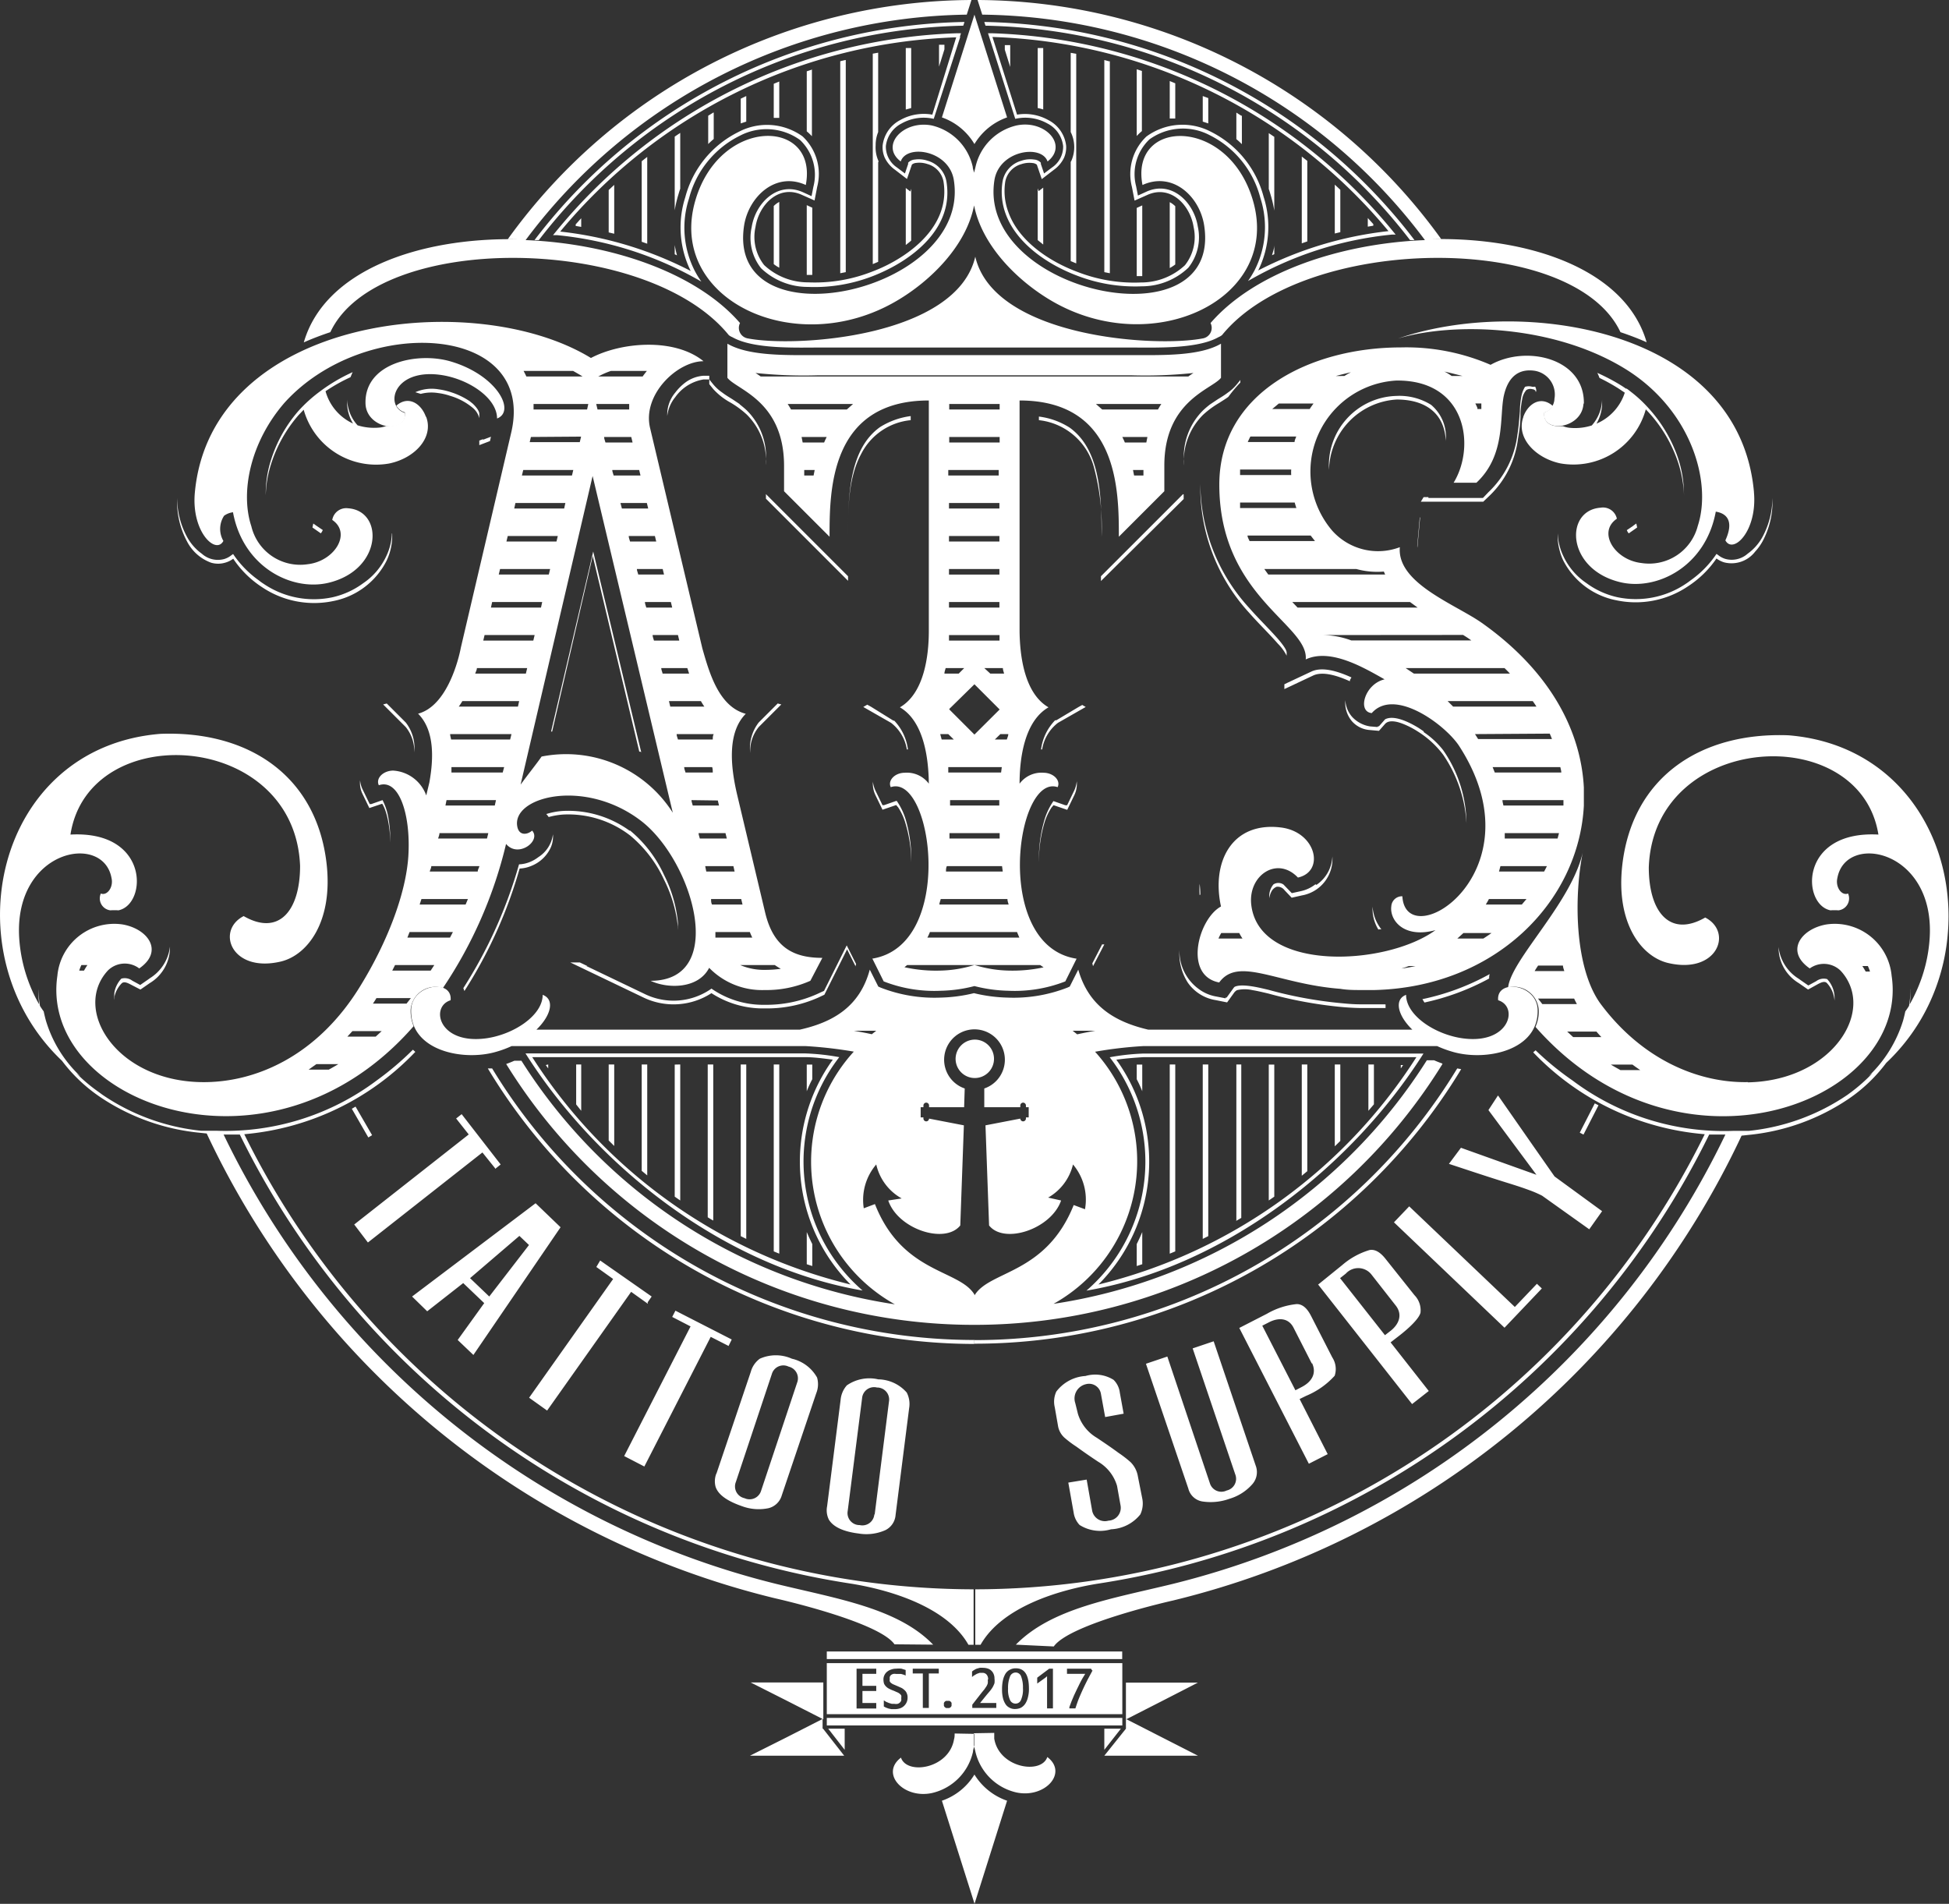
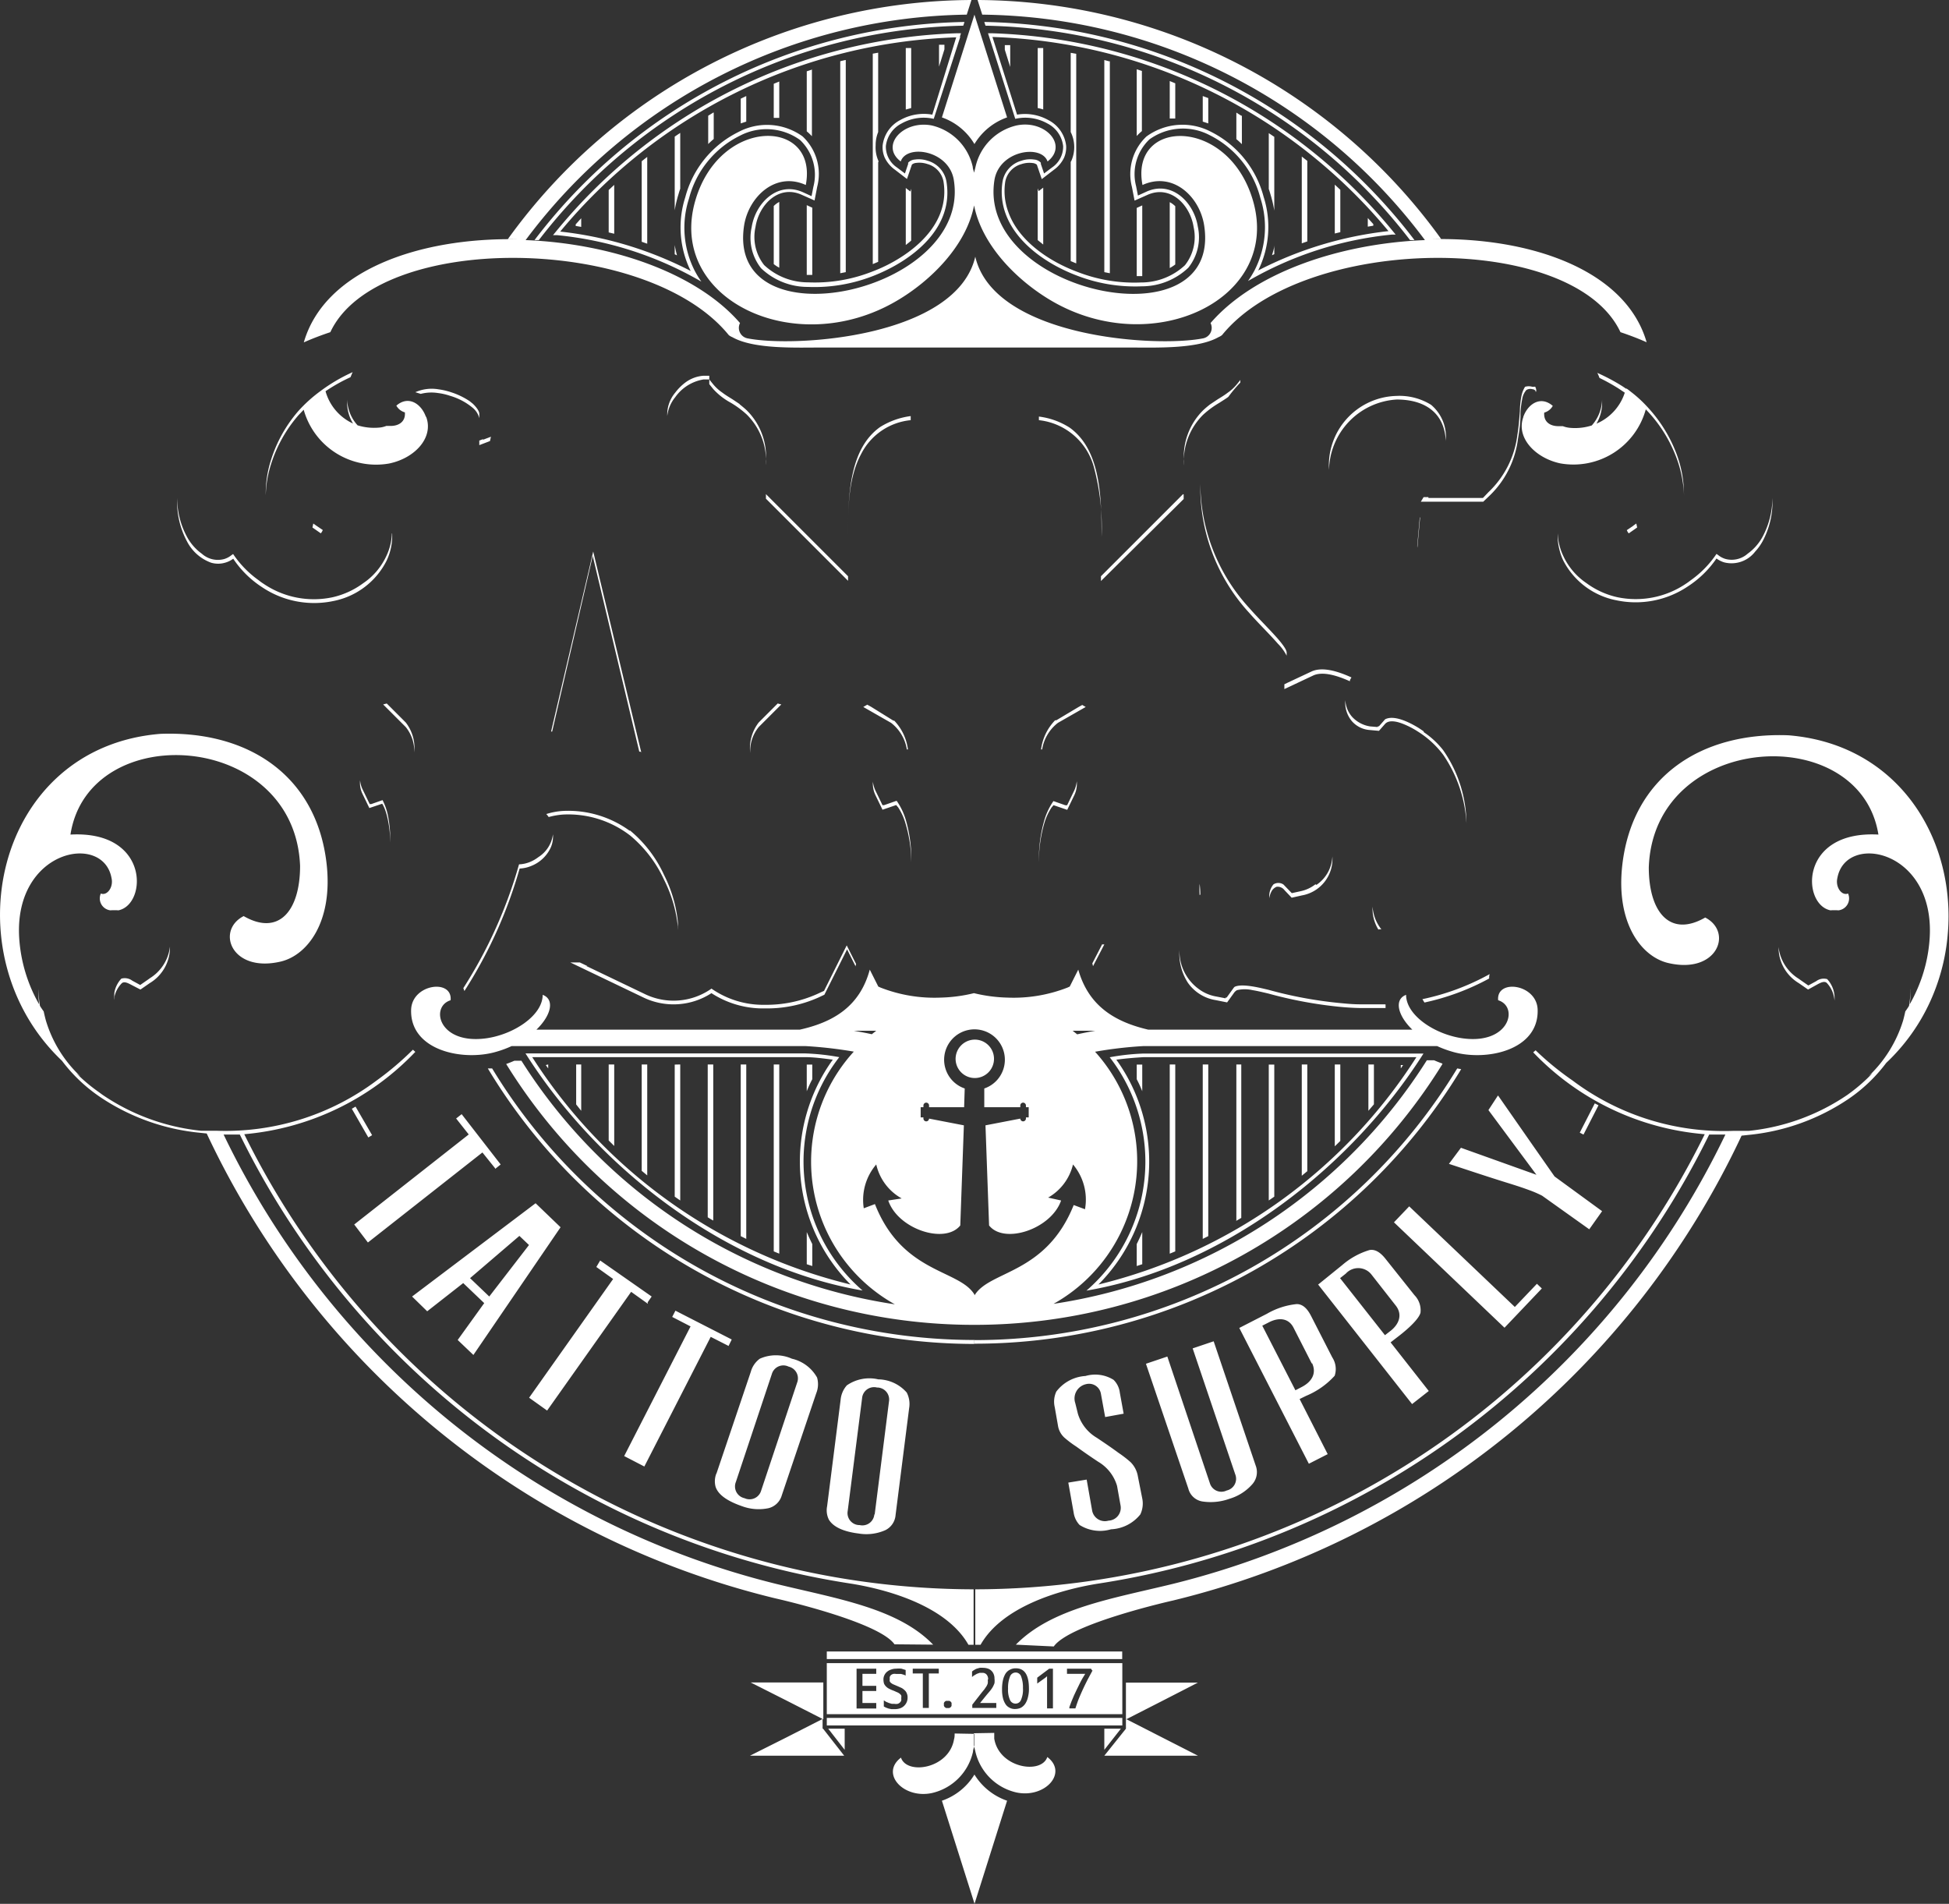
<svg xmlns="http://www.w3.org/2000/svg" viewBox="0 0 162.37 158.59">
  <rect x="0" y="0" width="162.37" height="158.59" fill="#333333" stroke="none" />
  <defs>
    <style>.cls-1{fill:#fff;fill-rule:evenodd;}</style>
  </defs>
  <title>Asset 4</title>
  <g id="Layer_2" data-name="Layer 2">
    <g id="_1" data-name="1">
-       <path class="cls-1" d="M63.74,76c.69,2.91,2.35,3.79,4.77,3.79l-1,1.91a9,9,0,0,1-3.81.77,6.15,6.15,0,0,1-4.62-1.85c-.92,1.79-3.49,1.74-4.88,1.08,6.49,0,3.5-10.07-.83-13.35-4.73-3.59-10.86-1.95-10.26.57.17.7.82.62,1.22.27.78.85-1.16,2.32-2.17,1.11a36.65,36.65,0,0,1-5.26,12,2.07,2.07,0,0,0-2.69,1.81,3.32,3.32,0,0,0,.25,1.37C22.43,99.26,3.24,91.75,4.78,81.28A4.76,4.76,0,0,1,10.17,77c2.12.34,3.53,2.22,1.43,3.67A2,2,0,0,0,9,80.83c-3,3.22.62,9.17,7.72,9.31C21.21,90.23,26.49,88,30.1,82c2.19-3.59,3.72-7.57,3.92-10.7.21-3.43-.77-6.47-2.46-5.89-.27-.56.33-1.2,1.18-1.22a3.13,3.13,0,0,1,2.77,2.07l.26-1.08c.36-2,.44-4.35-.94-5.73,2.71-.72,3.56-5.48,3.56-5.49l4.2-17.93c2.12-9.06-12.2-9.87-18.88-2.49-2.88,3.31-3.7,7.49-2.77,10.3A4.18,4.18,0,0,0,25.63,47c2.24-.25,3.69-2.58,2.05-3.69A1.18,1.18,0,0,1,29,42.34c3,.21,2.88,5.14-1.65,6.21-3.05.72-7.1-1.31-7.94-5.88a1.64,1.64,0,0,0-.74.29,2,2,0,0,0-.06,2.1c-.63,1.18-2.67-.76-2.38-4,1.34-14.72,23.25-17.2,33-11.24,2.59-1.36,7-1.67,9.38.27-2.18,0-5.12,2.78-4.45,5.57L58.51,54c.57,2,1.36,4.86,3.62,5.46-1.66,1.66-1.19,4.76-.7,6.82L63.74,76Zm81.87,14.14c-4,.08-8.74-1.78-12.28-6.54-2.17-3-2.24-9-1.42-12.85-.79,4.26-6,9.12-6.27,11.5a2.08,2.08,0,0,1,2.55,1.86,3.13,3.13,0,0,1-.27,1.43c11.61,13.18,29.75,6.75,29.76-3.07a8,8,0,0,0-.09-1.19A4.76,4.76,0,0,0,152.2,77c-2.12.34-3.53,2.22-1.43,3.67a2,2,0,0,1,2.56.18,3.93,3.93,0,0,1,.93,1.64c.91,3.27-2.64,7.55-8.65,7.67Zm-15.75-12Zm-1.72,2.29h2.07c0,.16.07.31.11.46h-2.47c.09-.16.19-.31.29-.46Zm0,2.75h3c.07.16.15.31.23.46h-2.88l-.36-.46Zm2.47,2.75H133c.13.16.27.31.41.46h-2.35l-.5-.46Zm3.59,2.75H136c.21.16.43.31.65.46H135c-.27-.15-.54-.3-.8-.46Zm-17.46-8a11.84,11.84,0,0,0,1.19-.21h-.56q-.31.12-.63.21Zm38.41-.21h.46a3.66,3.66,0,0,1,.18.46h-.36c-.09-.16-.18-.31-.28-.46Zm-53.41-2.75a4,4,0,0,0-.23.46h2a4.25,4.25,0,0,1-.27-.46Zm20.18,0-.51.46h2.17c.23-.15.46-.3.68-.46ZM124,74.89h3.17l-.39.46h-3c.09-.15.18-.3.26-.46ZM125,72.15h3.87c-.07.15-.15.3-.23.45h-3.76l.12-.45Zm.36-2.75c0,.15,0,.3,0,.45h4.4l.12-.45Zm-.19-2.75c0,.15.05.3.08.45h5c0-.15,0-.3,0-.45Zm-.82-2.75.18.45h5.54c0-.15-.05-.3-.08-.45Zm-1.47-2.75,0,0c.09.13.17.27.26.41h6.15c-.05-.15-.12-.3-.18-.45ZM120.6,58.4l.46.46H128c-.1-.16-.2-.31-.31-.46Zm-3.5-2.75.69.46h8c-.14-.16-.3-.31-.45-.46Zm-7.17-2.75h0a7.07,7.07,0,0,1,2.65.45h10l-.14-.1c-.18-.13-.36-.24-.55-.36Zm-2.27-2.75.44.46h10l-.63-.46Zm7.64-2.54A6.56,6.56,0,0,1,113,47.4h-7.67l.33.46h9.74a1.89,1.89,0,0,1-.11-.25Zm-11.37-3c0,.15.11.31.17.46h5.45l-.36-.46Zm-.62-2.75c0,.15,0,.31,0,.46H108c-.05-.15-.1-.31-.14-.46Zm0-2.75c0,.15,0,.31,0,.46h4.26a3.53,3.53,0,0,1,0-.46Zm.86-2.75c-.08.15-.15.3-.22.46h3.9c0-.15.09-.31.14-.46Zm2.37-2.75-.55.46h3.12c.1-.16.21-.31.32-.46Zm16.37,0c.06.12.12.24.17.37a.36.36,0,0,1,0,.09h.33c0-.15,0-.31,0-.46Zm-10.42-2.59q-.6.14-1.2.3H112a5.54,5.54,0,0,1,.53-.3Zm7.83-.08a5.73,5.73,0,0,1,.62.38h.91l-1-.25-.56-.13Zm11.6,2.64c-.07,2.14-3.46,2.59-3.29.78a1.22,1.22,0,0,0,.87-1.14,2,2,0,0,0-1.62-2.33c-1.15-.18-2.17.28-2.58,2s.19,5-2.3,7.32h-1.9c1.84-3,1.09-8.58-4.78-8.51A7.59,7.59,0,0,0,111,44.22a5.12,5.12,0,0,0,5.62,1.36c-.26,3,4.61,4.75,6.82,6.3,5.66,4,8.26,8.94,8.51,13.72,0,.51,0,1,0,1.51-.42,8-7.37,15.11-17.44,15.36h-1.1c-.57,0-1.15,0-1.74-.1-5.27-.4-8.49-2.74-10.1-.53-3-.57-1.74-5.31.15-6.33-.81-3.7.9-7.09,5-6.58,2.94.37,3.68,3.67,1.41,4.17-1.74-1.83-4.16-.17-3.89,2.25.63,5.65,11.23,5.13,15.35,2.13-2.64.72-3.84-.83-3.68-2a.89.89,0,0,1,.92-.82c.29,5,11.54-2,4.73-12.52-1.15-1.76-5.38-4.9-7.28-2.74-1.23-.11-.59-2.43,1.07-2.81h0c-1.63-.91-4.48-2.64-6.57-1.66.26-2.91-7.2-5.24-7.2-14.56,0-7.64,7.57-11.43,15.13-11.43a17.66,17.66,0,0,1,7.47,1.45h0c3-1.69,7.88-.53,7.77,3.28Zm14.2,7.43c.29,3.25-1.75,5.19-2.38,4,.72-1.57.15-2.24-.8-2.39-.84,4.57-4.89,6.6-7.94,5.88-4.53-1.07-4.68-6-1.65-6.21a1.18,1.18,0,0,1,1.35.92c-1.64,1.11-.19,3.44,2.05,3.69a4.18,4.18,0,0,0,4.69-3.09c1.2-3.65-.54-9.61-5.91-13-6-3.77-14.42-4-19.06-2.61,10.33-3.57,28.41-.83,29.65,12.77ZM72.68,79.86l.94,1.89a11.6,11.6,0,0,0,4.77.78,12.19,12.19,0,0,0,2.79-.39h0a12.36,12.36,0,0,0,2.8.39,11.6,11.6,0,0,0,4.77-.78l.94-1.89c-7-1.07-5.06-15.47-1.58-14.29.27-.55-.33-1.19-1.17-1.2a2.27,2.27,0,0,0-2,.91c0-2.11.4-5.2,2.41-6.36-2-1.16-2.39-4.26-2.41-6.36V33.36c8.27,0,8.27,7.56,8.27,11.35L97,40.92V38.78c0-5.42,4-6.36,4.72-7.31V28.63c-1.82,1.06-5,.95-7.56.95h-26c-2.52,0-5.74.11-7.56-.95v2.84c.76,1,4.7,1.89,4.72,7.31v2.14l3.79,3.79c0-3.79,0-11.35,8.27-11.35v19.2c0,2.1-.4,5.2-2.41,6.36,2,1.16,2.39,4.25,2.41,6.36a2.27,2.27,0,0,0-2-.91c-.84,0-1.44.65-1.17,1.2,3.48-1.18,5.43,13.22-1.58,14.29Zm6.41-20.81L81.18,57l2.1,2.1-2.1,2.09-2.09-2.09Zm.78-2.94H78.68c0-.16.07-.31.1-.46h1.55l-.46.46ZM82,55.65h1.55c0,.15.06.3.1.46H82.5L82,55.65Zm1.3,5.5H84c0,.15-.08.3-.12.45h-1l.46-.45Zm-3.85.45h-1l-.12-.45H79l.46.45ZM75.6,80.39h5.58l-.44.12a10.21,10.21,0,0,1-2.39.34,12.19,12.19,0,0,1-3-.28l.22-.18Zm5.59,0h5.47l.28.19a12.27,12.27,0,0,1-2.92.27,10.21,10.21,0,0,1-2.39-.34l-.44-.12Zm-3.72-2.75h7.26c.06.16.13.31.19.46H77.26a3.82,3.82,0,0,0,.21-.46Zm.9-2.75h5.56c0,.16.06.31.1.46H78.26c0-.15.08-.3.11-.46Zm.51-2.74h4.6l.06.45H78.81c0-.15,0-.3.07-.45Zm.24-2.75h4.16c0,.15,0,.3,0,.45H79.1c0-.15,0-.3,0-.45Zm0-2.75h4.13c0,.15,0,.3,0,.45h-4.1c0-.15,0-.3,0-.45Zm-.21-2.75h4.55l-.06.45H79c0-.15,0-.3,0-.45Zm.15-11h4.21c0,.15,0,.3,0,.46H79.06c0-.16,0-.31,0-.46Zm0-2.75h4.2v.46h-4.2v-.46Zm0-2.75h4.2v.46h-4.2V47.4Zm0-2.75h4.2v.46h-4.2v-.46Zm0-2.75h4.2v.46h-4.2V41.9ZM67,39.15v.46h.78l.09-.46Zm12,0h4.2v.46h-4.2v-.46Zm15.39,0h.87v.46h-.78l-.09-.46ZM66.78,36.4l.09.46h1.79c.06-.16.14-.31.21-.46Zm12.3,0h4.2v.46h-4.2V36.4Zm14.42,0h2.09l-.09.46H93.71c-.06-.16-.14-.31-.21-.46ZM65.62,33.65c.1.15.19.3.28.46h4.65l.52-.46Zm13.46,0h4.2v.46h-4.2v-.46Zm12.22,0h5.45c-.1.15-.19.3-.28.46H91.82l-.52-.46ZM62.94,31.07c.15.09.29.19.43.29H99c.14-.1.28-.2.43-.29a38.31,38.31,0,0,1-5.24.19h-26a38.31,38.31,0,0,1-5.24-.19ZM26.36,88.64l-.65.46h1.68c.27-.15.54-.3.8-.46Zm3-2.75-.42.46h2.36l.5-.46Zm2-2.75c-.09.16-.19.31-.29.46h2.8l.36-.46ZM6.78,80.39a3.66,3.66,0,0,0-.18.46H7c.09-.16.18-.31.28-.46Zm26.13,0-.23.46h3.2l.3-.46Zm32.14.31a5.19,5.19,0,0,1-.5-.31H61.67a5,5,0,0,0,2.07.4,9.5,9.5,0,0,0,1.31-.09ZM34.12,77.64l-.18.46h3.55l.24-.46Zm25.48,0c0,.16,0,.31,0,.46h3.07c-.07-.15-.14-.3-.2-.46ZM35.11,74.89l-.15.46h3.83c.06-.15.13-.3.19-.46Zm24.13,0c0,.16,0,.31.08.46h2.54l-.11-.46ZM35.93,72.15c0,.15-.09.3-.13.45h4c0-.15.1-.3.14-.45Zm22.82,0,.09.45H61.2l-.1-.45ZM36.61,69.4c0,.15-.07.3-.11.45h4.07l.11-.45Zm21.59,0c0,.15.07.3.1.45h2.25l-.11-.45Zm-21-2.75-.09.45h4.11l.1-.45Zm20.41,0c0,.15.07.3.1.45H59.9l-.1-.42v0Zm-20-2.75c0,.15,0,.3,0,.45h4.27L42,63.9ZM57,63.9c0,.15.07.3.11.45h2.27c0-.15,0-.3-.05-.45ZM37.5,61.15c0,.15.06.3.08.45H42.5l.11-.45Zm18.87,0c0,.15.07.3.11.45h2.9c0-.15,0-.3.08-.45ZM38.52,58.4c-.09.15-.19.31-.3.46h4.93l.1-.46Zm17.21,0,.11.46h2.84c-.11-.15-.2-.31-.29-.46Zm-16-2.75c0,.15-.09.3-.14.46h4.22l.11-.46Zm15.36,0c0,.15.08.3.11.46h2.21l-.15-.46ZM40.37,52.9l-.11.46h4.17l.11-.46Zm14,0c0,.15.07.3.11.46h2.11l-.11-.46ZM41,50.15l-.1.46h4.17l.1-.46Zm12.73,0c0,.15.07.3.11.46H56l-.11-.46ZM41.66,47.4l-.11.46h4.17l.11-.46Zm11.4,0c0,.15.08.3.11.46h2.15l-.11-.46ZM42.3,44.65l-.11.46h4.17l.11-.46Zm10.08,0c0,.15.07.31.11.46h2.18l-.11-.46ZM42.94,41.9l-.1.46H47l.1-.46Zm8.75,0,.12.46H54l-.11-.46Zm-8.1-2.75-.11.46h4.17l.11-.46Zm7.42,0c0,.15.08.31.11.46h2.24l-.11-.46ZM44.23,36.4v0l-.1.43h4.17l.11-.46Zm6.1,0c0,.15.07.31.11.46H52.7l-.11-.46Zm-5.88-2.75,0,.46h4.46l.1-.46Zm5.22,0,.11.46h2.64a2,2,0,0,1,0-.24,2.07,2.07,0,0,1,0-.22ZM43.62,30.9c.08.15.16.3.23.46h4.68l-.19-.12-.59-.34Zm6.26.46h3.66c.11-.16.23-.31.35-.46h-3a6.36,6.36,0,0,0-.93.4l-.12.06Zm-13.24-.14c2.32.3,4.77,1.9,4.77,3.64,1.58-.6,0-3.61-3.86-4.75-2.77-.82-7.2.1-7.1,3.51.07,2.14,3.47,2.59,3.29.78-1.72-.53-1-3.68,2.9-3.18ZM56.05,67.7,49.37,39.65l-6,25.71c.63-.87,1.3-1.69,1.75-2.34A10.54,10.54,0,0,1,56.05,67.7Z" />
      <path class="cls-1" d="M75.91,15.72l-.07.23-.38-.29v4.75c.15-.12.31-.24.45-.37V15.72ZM77.74,137c-2.95-3.05-8-3.82-13.11-5.07a69.61,69.61,0,0,1-46-37.42c.45,0,.9,0,1.35,0a68.23,68.23,0,0,0,51,37.42h0c3.23.53,7.92,1.94,9.7,5.08h.57v-4.62a67.85,67.85,0,0,1-60.9-37.91A22.35,22.35,0,0,0,34.6,87.62l-.2-.18a25,25,0,0,1-3,2.55A21,21,0,0,1,18,94.19h0l-.25,0h-.26l-.24,0h0l-.51,0a17.82,17.82,0,0,1-8.21-3l-.3-.22a14,14,0,0,1-1.86-1.56c.11.08.21.17.33.25A10.5,10.5,0,0,1,3.82,85q-.1-.37-.18-.75c-.11-.15-.22-.31-.31-.46l0,0a9.74,9.74,0,0,1-.13-1.42,9.29,9.29,0,0,0,.06,1.29,12.79,12.79,0,0,1-1.66-5.52c-.46-7.37,7-8.82,7.69-5,.18.77-.37,1.5-.89,1.29a1,1,0,0,0,.79,1.4,5.17,5.17,0,0,1,.68,0c2.4-.49,2.6-6.67-4-6.31C7.38,59.82,24.56,60.85,25,72.13c0,3.74-1.77,5.87-4.7,4.18-2.35,1.21-1,4.77,3.12,3.78,2.2-.54,4.33-3.31,3.79-8.13-.83-7.32-6.49-11.11-13.85-10.83C-.46,62.25-4.19,79.49,5.16,88.36a13.34,13.34,0,0,0,3.15,3,18,18,0,0,0,8.35,3l.56.06a70.75,70.75,0,0,0,47.36,38.72s8.6,1.92,9.94,3.83Zm22.15,3.16H93.8v3.07l3-1.53,3-1.54ZM92,144v1.76L93.38,144Zm1.8,0v-.81l3,1.53,3,1.53H92L93.8,144Zm-24.92-6.43H93.49v.63H68.88v-.63ZM73,142.32H71.36V139H73v.43H71.85v1H73v.43H71.85v1H73v.42Zm2.61-.92a.93.93,0,0,1-.28.69.89.89,0,0,1-.34.21,1.33,1.33,0,0,1-.47.07h-.26l-.24-.05-.22-.08-.17-.09v-.51l.19.12.24.1.24.07.22,0a.71.71,0,0,0,.26,0,.46.46,0,0,0,.3-.27.66.66,0,0,0,0-.21.51.51,0,0,0,0-.22.5.5,0,0,0-.14-.15.72.72,0,0,0-.21-.12l-.27-.12a2.57,2.57,0,0,1-.37-.16.93.93,0,0,1-.27-.19.81.81,0,0,1-.17-.24,1.14,1.14,0,0,1-.05-.33.79.79,0,0,1,.08-.38.82.82,0,0,1,.23-.29,1,1,0,0,1,.34-.18,1.16,1.16,0,0,1,.42-.07,1.91,1.91,0,0,1,.43,0l.35.11v.46l-.17-.07-.21-.06-.21,0-.21,0a.61.61,0,0,0-.24,0,.51.51,0,0,0-.18.09.4.4,0,0,0-.1.15.41.41,0,0,0,0,.19.35.35,0,0,0,0,.2.43.43,0,0,0,.13.14.78.78,0,0,0,.22.12l.28.12.36.16a1.37,1.37,0,0,1,.26.2.65.65,0,0,1,.17.26.81.81,0,0,1,.06.33Zm2.6-2h-.83v2.87h-.5v-2.87h-.84V139h2.17v.43Zm.43,2.58a.28.28,0,0,1,0-.13.36.36,0,0,1,.07-.1.41.41,0,0,1,.11-.07l.14,0,.13,0a.41.41,0,0,1,.11.07.23.23,0,0,1,.07.1.28.28,0,0,1,0,.13.27.27,0,0,1,0,.12.26.26,0,0,1-.07.11l-.11.07-.13,0-.14,0-.11-.07a.41.41,0,0,1-.07-.11.27.27,0,0,1,0-.12Zm3.68-2.1a.57.57,0,0,0-.13-.39.43.43,0,0,0-.36-.14l-.22,0-.23.08-.22.13a.86.86,0,0,0-.18.14v-.46a.83.83,0,0,1,.18-.13,1,1,0,0,1,.21-.11l.25-.07a1.18,1.18,0,0,1,.27,0,1.29,1.29,0,0,1,.4.06.75.75,0,0,1,.3.18.77.77,0,0,1,.19.28.9.9,0,0,1,.07.37,1.6,1.6,0,0,1,0,.39,2.41,2.41,0,0,1-.15.33,2.58,2.58,0,0,1-.22.31l-.28.33-.55.68H83v.41H81V142l.78-1,.23-.28.17-.25a1.12,1.12,0,0,0,.11-.25,1.27,1.27,0,0,0,0-.29Zm2.9.77a2.56,2.56,0,0,0-.15-1,.48.48,0,0,0-.45-.33.51.51,0,0,0-.48.34,2.55,2.55,0,0,0-.16,1,2.06,2.06,0,0,0,.16.94.49.49,0,0,0,.46.31.48.48,0,0,0,.46-.31,2.16,2.16,0,0,0,.16-1Zm.5,0a2.64,2.64,0,0,1-.08.72,1.65,1.65,0,0,1-.22.54,1.06,1.06,0,0,1-.36.34,1.14,1.14,0,0,1-.49.11.91.91,0,0,1-.47-.11.84.84,0,0,1-.34-.31,1.7,1.7,0,0,1-.21-.51,3,3,0,0,1-.07-.7,3.42,3.42,0,0,1,.07-.75,1.86,1.86,0,0,1,.21-.55.92.92,0,0,1,.37-.34,1,1,0,0,1,.5-.12c.73,0,1.09.56,1.09,1.68Zm2,1.66h-.49v-2.68l-.09.08-.09.07-.64.46v-.49l1-.75h.31v3.31Zm3.3-3.16-.41.76c-.13.26-.26.52-.38.78s-.24.53-.35.8-.2.55-.29.82h-.5v-.11l.17-.46.21-.5.24-.51.24-.49q.12-.24.24-.45l.22-.36H88.89V139h2l.09.14Zm2.48,3.64v-4.25H68.88v4.25Zm0,.94v-.63H68.88v.63Zm-31-3.58h6.09v3.07l-3-1.53-3.05-1.54ZM70.37,144v1.76L69,144Zm-1.8,0,1.76,2.25H62.48l3.05-1.53,3-1.53V144Zm-.9-55.33V89.9c-.17.32-.32.65-.46,1V88.68l.46,0Zm-2.75,0v15.76l-.46-.19V88.67Zm-2.75,0V103.2l-.46-.23V88.67Zm-2.75,0v13c-.16-.08-.31-.18-.46-.27V88.67Zm-2.75,0V100l-.46-.32v-11Zm-2.75,0v9.24l-.46-.38V88.67Zm-2.75,0v6.79L50.71,95V88.67Zm-2.75,0v3.86L48,92V88.67Zm-2.75,0V89l-.2-.28Zm21.54,16.62v-2.66c.14.33.29.66.46,1v1.83l-.46-.15ZM94.7,89.9c.17.32.32.65.46,1V88.68l-.46,0V89.9Zm.46,12.73c-.14.33-.29.66-.46,1v1.83l.46-.15v-2.66Zm2.29,1.8.46-.19V88.67h-.46v15.76Zm2.75-1.23.46-.23V88.67h-.46V103.2Zm2.75-1.48.46-.27V88.67H103v13ZM105.7,100l.46-.32v-11h-.46V100Zm2.75-2.06.46-.38V88.67h-.46v9.24Zm2.75-2.45.46-.45V88.67h-.46v6.79ZM114,92.53l.46-.54V88.67H114v3.86ZM116.7,89l.19-.28h-.19V89ZM91.51,107A14.52,14.52,0,0,0,93,88.27c.83-.11,1.61-.17,2.3-.21H118A43.69,43.69,0,0,1,91.51,107Zm27.08-19.24c-6.09,9.61-16.72,17.81-28.08,19.75a14.21,14.21,0,0,0,1.94-19.44,19,19,0,0,1,2.83-.31ZM70.86,107A43.69,43.69,0,0,1,44.34,88.06H67.08c.69,0,1.47.1,2.3.21A14.52,14.52,0,0,0,70.86,107ZM43.78,87.75H67.09a19.14,19.14,0,0,1,2.83.31,14.19,14.19,0,0,0,1.94,19.44c-11.36-1.94-22-10.14-28.08-19.75ZM84.63,137c3-3.05,8-3.82,13.11-5.07a69.61,69.61,0,0,0,46-37.42c-.45,0-.9,0-1.35,0a68.23,68.23,0,0,1-51,37.42h0c-3.23.53-7.92,1.94-9.7,5.08h-.58v-4.62a67.85,67.85,0,0,0,60.91-37.91,22.29,22.29,0,0,1-14.29-6.82l.2-.17A24.35,24.35,0,0,0,131,90a21,21,0,0,0,13.44,4.2h0l.25,0h.26l.24,0h0l.51,0a17.82,17.82,0,0,0,8.21-3l.3-.22A14.13,14.13,0,0,0,156,89.39l-.31.24A10.73,10.73,0,0,0,158.55,85q.1-.37.18-.75c.11-.15.22-.31.31-.46l0,0a9.75,9.75,0,0,0,.13-1.43,1.27,1.27,0,0,1,0,.2,10.15,10.15,0,0,1-.07,1.1c.2-.36.39-.73.56-1.11a12.61,12.61,0,0,0,1.1-4.41c.46-7.37-7-8.82-7.69-5-.18.77.37,1.5.89,1.29a1,1,0,0,1-.79,1.4,5.17,5.17,0,0,0-.68,0c-2.4-.49-2.6-6.67,4-6.31-1.54-9.58-18.73-8.55-19.13,2.73,0,3.74,1.77,5.87,4.7,4.18,2.35,1.21,1,4.77-3.12,3.78-2.2-.54-4.33-3.31-3.79-8.13.83-7.32,6.49-11.11,13.85-10.83,8.12.66,12.76,6.91,13.28,13.75a16.49,16.49,0,0,1,0,2.63,16.86,16.86,0,0,1-1.14,5,16.35,16.35,0,0,1-4,5.91,13.21,13.21,0,0,1-3.14,3,18,18,0,0,1-8.35,3l-.56.06a70.75,70.75,0,0,1-47.36,38.72s-8.6,1.92-9.94,3.83Zm-1.8,7.35c0,.16,0,.32,0,.48.41,2.46,3.93,3,4.42,1.53,1.75,1.32-.2,3.46-2.58,2.95a4.54,4.54,0,0,1-3.42-3.44l-.12-.49v-1Zm37.34-55.72a45.81,45.81,0,0,1-39,21.73h0a45.8,45.8,0,0,1-39-21.73c.23-.08.45-.17.68-.27h.59a44.64,44.64,0,0,0,31.11,20.29A13.6,13.6,0,0,1,71.13,87.6a36,36,0,0,0-4-.46H42.62a8.59,8.59,0,0,1-1.27.47c-2.77.82-7.2-.09-7.1-3.5.07-2.15,3.46-2.6,3.29-.79-1.72.53-1,3.68,2.9,3.18,2.32-.3,4.77-1.9,4.77-3.63,1,.37.74,1.68-.52,2.9H66.63c2.78-.62,5-1.92,5.83-5l.71,1.41.2.09a12.32,12.32,0,0,0,5,.83,12.91,12.91,0,0,0,2.77-.37,13.09,13.09,0,0,0,2.78.37,12.35,12.35,0,0,0,5-.83l.2-.09.71-1.41c.85,3,3,4.34,5.83,5h22c-1.26-1.22-1.51-2.53-.52-2.9,0,1.73,2.45,3.33,4.77,3.63,3.86.5,4.63-2.65,2.9-3.18-.17-1.81,3.23-1.36,3.29.79.1,3.41-4.33,4.32-7.1,3.5a9,9,0,0,1-1.27-.47H95.23a34.27,34.27,0,0,0-4,.47,13.61,13.61,0,0,1-3.46,21,44.6,44.6,0,0,0,31.1-20.29h.6c.23.1.45.19.68.27Zm-39,23A47,47,0,0,0,121.4,89l.33.06a47.35,47.35,0,0,1-40.55,22.87v-.31Zm-1.64,32.77c0,.16,0,.32-.05.48-.41,2.46-3.93,3-4.42,1.53-1.75,1.32.2,3.46,2.58,2.95a4.54,4.54,0,0,0,3.42-3.44c0-.16.08-.33.11-.49v-1Zm1.64,14.24L83.9,150a5.17,5.17,0,0,1-2.72-2.18A5.11,5.11,0,0,1,78.47,150l2.71,8.56Zm0-47v.31A47.35,47.35,0,0,1,40.64,89L41,89a47,47,0,0,0,40.21,22.62ZM30.68,94.74l-1.37-2.38.31-.18L31,94.56l-.3.18Zm10.57,2.58L40.19,96l-9.54,7.5L29.51,102l9.54-7.5L38,93.17l.46-.36L41.71,97l-.46.37Zm-1.82,15.54-1.3-1.24,2.21-3.07-1.75-1.67-3,2.35L34.33,108l10.29-7.77,2.08,2-7.27,10.65ZM40.76,108l-1.6-1.53,4.11-3.52.8.76L40.76,108Zm13.22.61-1.4-1-7,9.89-1.5-1.07,7-9.89-1.4-1L50,105l4.29,3-.34.49Zm6.76,3.53-1.53-.78-5.53,10.8L52,121.29l5.53-10.8L56,109.7l.27-.52,4.69,2.4-.26.53Zm-1.06,10.63,2.87-8.5a2,2,0,0,1,.75-1.09,3.27,3.27,0,0,1,2.67,0,3.22,3.22,0,0,1,2.1,1.57,2,2,0,0,1-.07,1.31l-2.87,8.5a1.53,1.53,0,0,1-1.1,1.07,4,4,0,0,1-2.23-.17c-.77-.27-1.93-.77-2.19-1.63a1.77,1.77,0,0,1,.07-1.09Zm3.73,1.4a1,1,0,0,1-1.38.63,1,1,0,0,1-.73-1.34l3-9a1,1,0,0,1,1.4-.62,1,1,0,0,1,.71,1.33l-3,9Zm5.49,1.35,1.13-8.9a2.1,2.1,0,0,1,.52-1.22,3.29,3.29,0,0,1,2.62-.5A3.21,3.21,0,0,1,75.54,116a2.08,2.08,0,0,1,.2,1.3l-1.13,8.9a1.53,1.53,0,0,1-.87,1.27,3.91,3.91,0,0,1-2.22.27c-.81-.1-2-.37-2.47-1.16a1.75,1.75,0,0,1-.15-1.08Zm3.94.63a1,1,0,0,1-1.22.89,1,1,0,0,1-1-1.17l1.2-9.4a1,1,0,0,1,1.24-.89,1,1,0,0,1,1,1.17l-1.19,9.4ZM89,123.5l.45,2.53a1.88,1.88,0,0,0,.49,1,3.2,3.2,0,0,0,2.62.36A3.31,3.31,0,0,0,95,126.15a2.12,2.12,0,0,0,.15-1.38L94.8,123a2.17,2.17,0,0,0-.62-1.21,9.23,9.23,0,0,0-1-.77c-.58-.43-1.19-.84-1.8-1.25h0a3.5,3.5,0,0,1-1.58-2l-.22-.89v0a1.22,1.22,0,0,1,.9-1.58,1,1,0,0,1,1.24.82l.35,1.92,1.54-.28L93.29,116a1.78,1.78,0,0,0-.52-1.06,2.89,2.89,0,0,0-2.34-.32A3.3,3.3,0,0,0,88,115.92a2,2,0,0,0-.13,1.3l.27,1.54a1.71,1.71,0,0,0,.54,1,8.7,8.7,0,0,0,1,.75c.59.43,1.2.85,1.82,1.26h0a3.46,3.46,0,0,1,1.56,2l.29,1.62a1.07,1.07,0,0,1-1,1.28,1.08,1.08,0,0,1-1.37-.87l-.45-2.55L89,123.5Zm6.47-9.89L99,124a1.44,1.44,0,0,0,1.16,1.07,4.58,4.58,0,0,0,2.26-.22,4.06,4.06,0,0,0,1.94-1.25,1.52,1.52,0,0,0,.25-1.52l-3.5-10.35-1.75.59,3.55,10.5a1,1,0,0,1-.72,1.34,1,1,0,0,1-1.4-.62L97.25,113l-1.75.59Zm7.77-3,5.8,11.32,1.57-.8-2.34-4.59.55-.27a6.62,6.62,0,0,0,2.37-1.67,1.77,1.77,0,0,0-.2-1.53l-1.76-3.44c-.24-.47-.61-1-1.2-1a6.14,6.14,0,0,0-2.47.8l-2.32,1.19Zm6.06,3-1.53-3c-.43-.86-1.29-.86-2.06-.46l-.55.28,2.76,5.38.54-.28c.77-.4,1.27-1.09.84-2Zm.48-6.65,7.86,10,1.39-1.09-3.18-4.05.49-.38c.52-.39,1.83-1.43,2-2.09a1.8,1.8,0,0,0-.5-1.46l-2.39-3c-.32-.41-.79-.87-1.36-.76a6.18,6.18,0,0,0-2.27,1.25l-2,1.62Zm6.52,1.82-2.06-2.63a1.4,1.4,0,0,0-2.12-.06l-.48.38,3.74,4.75.48-.37c.68-.54,1-1.32.44-2.07Zm12.15-1.45-.41-.39-1.84,1.93-8.8-8.38-1.27,1.33,9.21,8.78,3.11-3.27Zm-3.66-16.07L124,92.47,128,97.86l-6.29-2.25-1,1.34c1.61.53,3.22,1.07,4.83,1.57.61.19,1.22.38,1.81.6a9.2,9.2,0,0,1,1.12.48l0,0,3.93,2.8,1.07-1.51L129.51,98l-1.77-2.53-2.92-4.19Zm8.38.81-.31-.16-1.25,2.44.31.16,1.25-2.44Zm-52,15.75c-1.29-2.09-6-1.73-8.28-7.52l-.93.35A4.53,4.53,0,0,1,73,97a4.33,4.33,0,0,0,2.12,2.83L74,100c.8,2.38,4.72,3.68,6,2.08l.3-8.34-2.9-.56h0a.24.24,0,0,1-.24.23h0a.24.24,0,0,1-.23-.23v-.1l-.23,0v-.85h.23v-.15a.24.24,0,0,1,.23-.23h0a.24.24,0,0,1,.24.23v.15h2.92l.05-1.56a2.53,2.53,0,1,1,1.63,0l0,1.56H85v-.15a.24.24,0,0,1,.23-.23h0a.24.24,0,0,1,.24.23v.15h.23v.85l-.23,0v.1a.24.24,0,0,1-.24.23h0a.24.24,0,0,1-.23-.23h0l-2.9.56.3,8.34c1.26,1.6,5.18.3,6-2.08l-1.08-.24A4.33,4.33,0,0,0,89.39,97a4.53,4.53,0,0,1,1,3.73l-.94-.35c-2.32,5.79-7,5.43-8.26,7.52Zm0-21.22a1.6,1.6,0,1,1-1.56,1.6,1.61,1.61,0,0,1,1.56-1.6Zm8.19-.74.38.3c.5-.11,1-.21,1.52-.3Zm-16.74.29c-.49-.11-1-.2-1.49-.29H73l-.37.29ZM135,27.67c-3.94-8.41-26.36-8.17-33.19.24a1.18,1.18,0,0,1-.29.17l0,0c-1.75,1-5.23.87-7.26.87h-26c-2,0-5.51.14-7.26-.87l0,0a1,1,0,0,1-.29-.17c-6.83-8.41-29.25-8.65-33.19-.24-.75.25-1.49.53-2.21.85,1.73-6,9.61-8.75,17.83-8.59H42.3A47.84,47.84,0,0,1,80.93,0l-.39,1.22A46.62,46.62,0,0,0,43.79,20h0c7,.28,14.18,2.66,17.86,6.91h0a.89.89,0,0,0,.6,1.27c4,.8,17.44-.09,19-6.8h0c1.55,6.71,15,7.6,19,6.8a.89.89,0,0,0,.6-1.27h0c3.68-4.25,10.83-6.63,17.86-6.91h0A46.62,46.62,0,0,0,81.83,1.22L81.44,0a47.84,47.84,0,0,1,38.63,19.92h-.72c8.22-.16,16.1,2.59,17.83,8.59-.72-.32-1.46-.6-2.21-.85Zm-8.09,7.07c-.63,1.72,1,3.42,3.08,3.86a6.25,6.25,0,0,0,7.12-4.5,11.52,11.52,0,0,1,2.44,3.74,9.94,9.94,0,0,1,.66,2.46,6.22,6.22,0,0,1,.08,1,9.68,9.68,0,0,0-.74-3.8,11.9,11.9,0,0,0-2.35-3.65h0a10.52,10.52,0,0,0-1.25-1.15l0,0-.27-.21-.09-.07-.08-.05h0l-.06,0h0c-.15-.11-.31-.21-.47-.31a16.69,16.69,0,0,0-1.91-1,2.65,2.65,0,0,1,.18.42,16,16,0,0,1,1.57.87l.54.36A4.22,4.22,0,0,1,133,35.29a3.44,3.44,0,0,0,.47-1.63V33.3a3.37,3.37,0,0,1-.86,2.14,4.56,4.56,0,0,1-1.8.2,2.27,2.27,0,0,1-.61-.14l-.37,0c-.69,0-1.25-.36-1.18-1.13a1.17,1.17,0,0,0,.71-.56c-1-.87-2.06-.18-2.45.9Zm-91.4,0c.63,1.72-.95,3.43-3.09,3.87a6.26,6.26,0,0,1-7.12-4.48l-.42.44a11.47,11.47,0,0,0-2.47,4.69,9.18,9.18,0,0,0-.27,2,9.19,9.19,0,0,1,.27-2.36,11.47,11.47,0,0,1,2.47-4.69,12,12,0,0,1,1.84-1.65A14.22,14.22,0,0,1,29.38,31c-.07.14-.12.28-.18.42a14.19,14.19,0,0,0-2.08,1.17,4.2,4.2,0,0,0,2.29,2.69,3.39,3.39,0,0,1-.49-1.65c0-.12,0-.23,0-.35a3.35,3.35,0,0,0,.87,2.15,4.65,4.65,0,0,0,1.78.19,2,2,0,0,0,.61-.14l.37,0c.68,0,1.25-.36,1.18-1.13a1.17,1.17,0,0,1-.71-.56c1-.87,2.06-.17,2.45.9ZM89.7,65.11a2.39,2.39,0,0,1-.21.75l-.59,1.22-.14,0,0,0-1-.35h0a5.56,5.56,0,0,0-.79,1.71,11.77,11.77,0,0,0-.42,3.41A11.4,11.4,0,0,1,87,68.58a4.86,4.86,0,0,1,.6-1.31l.17-.2,1.14.39.59-1.22a2.18,2.18,0,0,0,.21-1.07v-.06Zm2.13,13.53L91,80.25l.06.23v0L92,78.67l-.17,0ZM71.28,80.5l-.71-1.42-1.89,3.78-.49.23a10.53,10.53,0,0,1-4.45.91,7.89,7.89,0,0,1-4.47-1.27,5.8,5.8,0,0,1-5.69.35l-6.07-2.91h.79l.63.3h-.08l4.86,2.33a5.48,5.48,0,0,0,5.48-.39l.08-.06a7.54,7.54,0,0,0,4.47,1.35,10.36,10.36,0,0,0,4.32-.89l.39-.18,0,0,.2-.09,1.89-3.79.78,1.55-.06.23v0Zm-14.81-3c0-.11,0-.23,0-.33a11.28,11.28,0,0,0-1.15-3.89,10.51,10.51,0,0,0-2.82-3.68,8.45,8.45,0,0,0-5.56-1.75,6,6,0,0,0-1.23.21,1.57,1.57,0,0,0-.2-.25h0a5.83,5.83,0,0,1,1.41-.26,8.72,8.72,0,0,1,5.52,1.64l.06,0a10.43,10.43,0,0,1,2.82,3.69,11.22,11.22,0,0,1,1.15,3.88,5.45,5.45,0,0,1,0,.71Zm-10.4-8a.13.13,0,0,0,0,.06,2.33,2.33,0,0,1-.17,1,3,3,0,0,1-1.61,1.56,2.86,2.86,0,0,1-1,.23,38.2,38.2,0,0,1-4.6,10.2l-.09-.24A38.49,38.49,0,0,0,43.24,72a2.66,2.66,0,0,0,.94-.21,3,3,0,0,0,.67-.39,2.66,2.66,0,0,0,1.22-1.93ZM14.16,78.89a3.46,3.46,0,0,1-1.68,3l-.78.54L10.87,82c-.2-.1-.53-.28-.73-.09A2.33,2.33,0,0,0,9.54,83c0,.1,0,.2,0,.3a2.59,2.59,0,0,1,0-.68,2.28,2.28,0,0,1,.57-1.1,1.05,1.05,0,0,1,.91.17l.66.36.62-.43.18-.13a3.58,3.58,0,0,0,1.68-2.64Zm18.35-8.72a9.33,9.33,0,0,0-.27-2.2,4.92,4.92,0,0,0-.21-.65,2.63,2.63,0,0,0-.19-.37l-1.07.36-.59-1.22A2.08,2.08,0,0,1,30,65V65a2.06,2.06,0,0,0,.21.76l.59,1.22.13,0,0,0,.94-.33a5,5,0,0,1,.42,1.15,10.16,10.16,0,0,1,.22,2.41Zm2-7.49a3.18,3.18,0,0,0-.71-2.12l-1.88-1.88.3-.08,1.58,1.58a3.45,3.45,0,0,1,.71,2.5Zm6.31-25.94-.89.34V36.7l.31-.12v.05l.66-.25-.08.36Zm-.89-1.9v-.36c0-.29-.35-.67-.54-.85l-.26-.21a6.17,6.17,0,0,0-1.53-.74,5.73,5.73,0,0,0-1.07-.25,3.38,3.38,0,0,0-1.93.24l.45.14a3.54,3.54,0,0,1,1.44-.07,4.93,4.93,0,0,1,1,.23,5.23,5.23,0,0,1,1.89,1,1.63,1.63,0,0,1,.54.83Zm-13.2,9.59-.7-.49.07-.33.27.19h0l.52.35a.87.87,0,0,1-.16.27Zm5.92,0a4.77,4.77,0,0,1-.48,1.92,5.53,5.53,0,0,1-1.91,2.23,6.83,6.83,0,0,1-2.55,1.17,7.46,7.46,0,0,1-5.75-1.12,3.89,3.89,0,0,1-.39-.28,8.48,8.48,0,0,1-2.15-2.2l-.13.09a1.76,1.76,0,0,1-.62.33,2,2,0,0,1-1.85-.44,4.2,4.2,0,0,1-1.24-1.41,6.79,6.79,0,0,1-.82-3.22,7,7,0,0,0,.82,3.6,3.67,3.67,0,0,0,2,1.77,2.06,2.06,0,0,0,1.18,0,2,2,0,0,0,.67-.33,8.29,8.29,0,0,0,2.37,2.35,7.79,7.79,0,0,0,6,1.17,6.32,6.32,0,0,0,4.39-3.32,4.81,4.81,0,0,0,.48-2.3Zm70.68-12.79v.23a11.63,11.63,0,0,0-1,1.19c-.24.18-.5.33-.74.49a7.92,7.92,0,0,0-1.36,1,5.45,5.45,0,0,0-1.6,4.22V38.4a5.45,5.45,0,0,1,1.6-4.22,7.08,7.08,0,0,1,.59-.5l.6-.4c.27-.17.58-.35.85-.56a3.65,3.65,0,0,0,.74-.67l.34-.42Zm-4.72,9.55v.38L91.72,48.4V48l6.84-6.84Zm-6.84,3.53v-.38c0-3.51-.26-7-2.66-8.72a6.17,6.17,0,0,0-2.56-.92V35a5.34,5.34,0,0,1,4.62,4.06,19.14,19.14,0,0,1,.6,5.65Zm-1.6,14-.31.17,0,0L88,60,87.9,60a4.26,4.26,0,0,0-1.17,2.43h.09a3.49,3.49,0,0,1,1.32-2.22l2.31-1.32-.33-.19Zm-15.46,8a5.56,5.56,0,0,1,.79,1.71,11.77,11.77,0,0,1,.42,3.41,11.4,11.4,0,0,0-.49-3.27,4.86,4.86,0,0,0-.6-1.31l-.17-.2-1.14.39-.59-1.22a2.18,2.18,0,0,1-.21-1.07v-.06a2.39,2.39,0,0,0,.21.75l.59,1.22.13,0,0,0,1-.35ZM74.47,60a4.26,4.26,0,0,1,1.17,2.43h-.09a3.49,3.49,0,0,0-1.32-2.22l-2.31-1.32.33-.19.31.17,0,0L74.38,60l.09.05Zm1.4-25.34a6.34,6.34,0,0,0-2.56.92c-2.4,1.72-2.66,5.22-2.66,8.72v.38c0-2.24,0-4.85,1.1-6.88A5.19,5.19,0,0,1,75.87,35v-.31Zm-14.25-1-.6-.4c-.27-.17-.58-.35-.85-.56a3.65,3.65,0,0,1-.74-.67l-.34-.42V32l.34.42a5.5,5.5,0,0,0,1.42,1.11,7.92,7.92,0,0,1,1.36,1,5.45,5.45,0,0,1,1.6,4.22V38.4a5.45,5.45,0,0,0-1.6-4.22c-.19-.18-.39-.34-.59-.5ZM59.09,31.3v.31H58.6a3.6,3.6,0,0,0-2.35,1.48,3,3,0,0,0-.66,1.56,2.83,2.83,0,0,1,.66-1.94,4.27,4.27,0,0,1,.85-.85,2.87,2.87,0,0,1,1.5-.56ZM145.6,46.12a2,2,0,0,1-1.85.44,1.76,1.76,0,0,1-.62-.33l-.13-.09a8.48,8.48,0,0,1-2.15,2.2c-.13.1-.25.19-.39.28a7.46,7.46,0,0,1-5.75,1.12,6.83,6.83,0,0,1-2.55-1.17,5.53,5.53,0,0,1-1.91-2.23,4.85,4.85,0,0,1-.48-1.91,4.72,4.72,0,0,0,.17,1.45,4.24,4.24,0,0,0,.31.84A6.32,6.32,0,0,0,134.64,50a7.79,7.79,0,0,0,6-1.17A8.42,8.42,0,0,0,143,46.52a2,2,0,0,0,.66.33,2.48,2.48,0,0,0,2.56-.9,4.37,4.37,0,0,0,.62-.86,7,7,0,0,0,.82-3.6,6.9,6.9,0,0,1-.82,3.22,4.2,4.2,0,0,1-1.24,1.41Zm-9.55-2.32.27-.19.07.33-.7.49a.87.87,0,0,1-.16-.27l.52-.35Zm-8.17-11.61a.67.67,0,0,1,.1.43l-.06,0,0-.07a.36.36,0,0,0-.26-.13.63.63,0,0,0-.5.07,1.5,1.5,0,0,0-.35.78,7,7,0,0,0-.14,1.3c0,.67-.1,1.35-.21,2A7.92,7.92,0,0,1,124,41.38l-.43.41h-5.2l.23-.38H119l0,.07h4.54l.07-.07h0L124,41a7.92,7.92,0,0,0,2.41-4.76c.11-.68.16-1.35.21-2a7.08,7.08,0,0,1,.14-1.3,2.31,2.31,0,0,1,.29-.72,1.08,1.08,0,0,1,.61,0l.2,0Zm-8.66,1.53a5,5,0,0,0-2.87-.74,5.78,5.78,0,0,0-5.63,6.16,6,6,0,0,1,5.64-5.86c2.35,0,4,1.11,4.09,3.49v-.12a3.48,3.48,0,0,0-1.23-2.93Zm33,47.84a1.05,1.05,0,0,0-.91.17l-.66.36-.62-.43-.18-.13a3.58,3.58,0,0,1-1.68-2.64,3.46,3.46,0,0,0,1.68,3l.78.54.83-.46c.2-.1.53-.28.73-.09a2.35,2.35,0,0,1,.56,1,2.46,2.46,0,0,1,.08.46,2.4,2.4,0,0,0-.08-.84,2.32,2.32,0,0,0-.53-.94Zm-28.11-.42a20,20,0,0,1-5.61,2.09l.17.28a20.13,20.13,0,0,0,5.39-2c0-.12,0-.25.05-.37Zm-8.75,2.52-.88,0h-1.17c-.61,0-1.21-.06-1.82-.12a34.72,34.72,0,0,1-5.82-1.09c-.65-.15-2.17-.55-2.81-.25h0a.52.52,0,0,0-.1.11l-.57.79-.09,0,0,.06-.77-.15a3.4,3.4,0,0,1-1.47-.63,3.9,3.9,0,0,1-1.6-3.25,4.5,4.5,0,0,0,.7,2.73,3.5,3.5,0,0,0,2.32,1.45l.95.19.57-.79a.78.78,0,0,1,.25-.23,2.85,2.85,0,0,1,1.3,0c.44.07.87.18,1.31.28a35.51,35.51,0,0,0,5.87,1.1c.6.06,1.22.1,1.83.11h1.18c.3,0,.6,0,.89,0,0-.1,0-.2,0-.3Zm-5.77-10a3,3,0,0,1-1.25.58l-.68.15,0,0h-.05l-.6-.62a.94.94,0,0,0-.1-.1.76.76,0,0,0-.82,0,1.54,1.54,0,0,0-.34,1.15v0a1.5,1.5,0,0,1,.15-.51.84.84,0,0,1,.45-.44.71.71,0,0,1,.66.28l.6.63.84-.19A3.08,3.08,0,0,0,111,71.35a3.07,3.07,0,0,1-.27,1.11,3,3,0,0,1-1.06,1.25Zm9-12.75-.34-.23c-.6-.38-2.05-1.19-2.86-.76l0,0-.51.58h-.07l-.06.06-.61-.05a2.58,2.58,0,0,1-1.5-.8,2.28,2.28,0,0,1-.56-1.38,2.38,2.38,0,0,0,.56,1.76,2.18,2.18,0,0,0,1.47.72l.77.07.51-.58c.35-.39,1.1-.16,1.5,0a7,7,0,0,1,1.22.63,7.86,7.86,0,0,1,2.12,1.94,11.19,11.19,0,0,1,1.94,5.7,10.85,10.85,0,0,0-1.94-6.08A7,7,0,0,0,118.63,61Zm-6-4.48c-1.17-.53-2.44-.91-3.34-.49l-1.92.9v0L107,57l0,.4,2.4-1.13c.84-.39,2.13.06,3.06.48a.56.56,0,0,1,0-.08,1.14,1.14,0,0,1,.1-.19ZM70.65,48v.38l-6.84-6.84v-.38L70.65,48ZM64.79,58.6l.3.08-1.88,1.88a3.17,3.17,0,0,0-.71,2.17,3.51,3.51,0,0,1,.71-2.55l1.58-1.58Zm53.52-15.51,0,0-.23,2.53a1.13,1.13,0,0,1,0-.26l.2-2.25ZM100,74.52l0,0q0-.45-.06-.9a7.38,7.38,0,0,0,0,.94Zm14.85,2.89.23,0a3.35,3.35,0,0,1-.73-1.89,3.3,3.3,0,0,0,.5,1.94Zm-7.66-22.79a3.92,3.92,0,0,0-.73-1c-.77-.88-1.61-1.68-2.38-2.56A15.48,15.48,0,0,1,100,40.32s0-.11,0-.16a15.4,15.4,0,0,0,4.06,10.47c.77.88,1.61,1.69,2.38,2.56.19.22.74.86.75,1.16v0l0,.25Zm-53.93,8L49.38,46.31,46,60.94h-.09l3.51-15,4,16.72-.1-.06ZM43,19.93l.72,0h0l-.72,0Zm72.91-.39.36,0-.23-.28A45,45,0,0,0,82.64,2.77h-.33l.1.31L84.58,9.9h0a3.76,3.76,0,0,1,2.67.38,2.43,2.43,0,0,1,1.32,1.89,2.09,2.09,0,0,1-.91,1.77l-.68.51-.27-.8a.31.31,0,0,0,0-.1.84.84,0,0,0-.56-.26,2.24,2.24,0,0,0-1.06.1,2.19,2.19,0,0,0-1.56,1.69,5.31,5.31,0,0,0,.23,2.68c.9,2.53,3.54,4.28,5.94,5.19a13.42,13.42,0,0,0,5.42.9A5.62,5.62,0,0,0,99,22.3a4.07,4.07,0,0,0,.79-3.42c-.31-2-2.15-3.88-4.29-2.91l-.7.32-.15-.77a4,4,0,0,1,1.11-3.91,4.78,4.78,0,0,1,5-.36A8.11,8.11,0,0,1,105,16.49a7.88,7.88,0,0,1-.5,6.06,8.25,8.25,0,0,1-.53.86,29.67,29.67,0,0,1,12-3.87Zm-.23-.28a44.76,44.76,0,0,0-33-16.18l2.05,6.47a4,4,0,0,1,2.62.46,2.74,2.74,0,0,1,1.47,2.14,2.17,2.17,0,0,1-.18,1,2.65,2.65,0,0,1-.85,1l-1,.77-.41-1.2v0a.64.64,0,0,0-.36-.14,2.06,2.06,0,0,0-.92.09,1.87,1.87,0,0,0-1.35,1.45A5,5,0,0,0,84,17.65c.86,2.44,3.44,4.14,5.76,5a13,13,0,0,0,5.29.88,5.34,5.34,0,0,0,3.67-1.44,3.79,3.79,0,0,0,.72-3.17c-.28-1.84-1.92-3.56-3.86-2.68l-1.06.47-.22-1.14a4.3,4.3,0,0,1,1.21-4.2,5.09,5.09,0,0,1,5.34-.41,8.46,8.46,0,0,1,4.42,5.43,8.22,8.22,0,0,1-.45,6.14,31.07,31.07,0,0,1,10.87-3.28ZM80,3.07,77.79,9.9h0a3.76,3.76,0,0,0-2.67.38,2.43,2.43,0,0,0-1.32,1.89,2.09,2.09,0,0,0,.91,1.77l.68.51.27-.8a.31.31,0,0,1,0-.1.84.84,0,0,1,.56-.26,2.24,2.24,0,0,1,1.06.1,2.19,2.19,0,0,1,1.56,1.69C79.52,19,76,21.72,72.71,23a13.42,13.42,0,0,1-5.42.9,5.62,5.62,0,0,1-3.88-1.55,4.07,4.07,0,0,1-.79-3.42c.31-2,2.15-3.88,4.29-2.91l.7.32.15-.77a4,4,0,0,0-1.11-3.91,4.78,4.78,0,0,0-5-.36,8.08,8.08,0,0,0-4.25,5.24,7.88,7.88,0,0,0,.5,6.06,8.25,8.25,0,0,0,.53.86,29.67,29.67,0,0,0-12-3.87l-.36,0,.23-.28A45,45,0,0,1,79.73,2.77h.33l-.1.31ZM46.67,19.26l-.23.28.23-.28Zm33-16.18-2,6.47A4,4,0,0,0,75,10a2.74,2.74,0,0,0-1.47,2.14,2.17,2.17,0,0,0,.18,1,2.65,2.65,0,0,0,.85,1l1,.77.41-1.2v0a.64.64,0,0,1,.36-.14,2.06,2.06,0,0,1,.92.09,1.87,1.87,0,0,1,1.35,1.45c.44,2.68-1.23,4.78-3.35,6.19a12.77,12.77,0,0,1-2.63,1.34,13,13,0,0,1-5.29.88,5.34,5.34,0,0,1-3.67-1.44,3.79,3.79,0,0,1-.72-3.17c.28-1.84,1.92-3.56,3.86-2.68l1.06.47.22-1.14a4.28,4.28,0,0,0-1.22-4.2A5.07,5.07,0,0,0,61.51,11a8.46,8.46,0,0,0-4.42,5.43,8.22,8.22,0,0,0,.45,6.14,31.07,31.07,0,0,0-10.87-3.28l-.36,0,.36,0a44.76,44.76,0,0,1,33-16.18ZM117.84,20A46,46,0,0,0,82,1.83l.1.31A45.67,45.67,0,0,1,117.47,20l.37,0Zm.79,0,.72,0-.72,0ZM44.89,20l-.36,0A46,46,0,0,1,80.35,1.83l-.1.31A45.71,45.71,0,0,0,44.89,20ZM81.18,1.22,78.47,9.78A5.11,5.11,0,0,1,81.18,12,5.17,5.17,0,0,1,83.9,9.78L81.18,1.22Zm14,14.19c-1.06-5.55,7.12-5.73,9.19,1.25,2.44,8.25-8.3,13.36-16.78,8.39-2.83-1.66-5.78-4.59-6.44-7.94-.65,3.35-3.6,6.28-6.43,7.94-8.48,5-19.22-.14-16.78-8.39,2.07-7,10.25-6.8,9.19-1.25-2.53-1.15-4.77,1-5.14,3.38-1.53,10,19,5.59,17.47-3.81-.41-2.47-3.93-3-4.42-1.53-1.75-1.32.2-3.46,2.58-3a4.56,4.56,0,0,1,3.42,3.45c0,.16.08.32.11.49l.12-.49a4.56,4.56,0,0,1,3.42-3.45c2.38-.5,4.33,1.64,2.58,3-.49-1.44-4-.94-4.42,1.53-1.53,9.4,19,13.82,17.47,3.81-.37-2.42-2.61-4.53-5.14-3.38Zm-22-1.9a.37.37,0,0,0,0-.11,2.74,2.74,0,0,1-.23-1.29A2.88,2.88,0,0,1,73.16,11V4.39l-.45.08V22l.45-.19V13.51Zm2.3-4.39L75.91,9V4L75.46,4V9.12Zm2.75-3.57.45-1.44V3.73l-.45,0V5.55ZM70.42,5,70,5.1V22.76l.46-.09V5Zm-2.75.79-.46.15v5l0,0a4.22,4.22,0,0,1,.43.41V5.77Zm-2.75,1-.46.19V9.82l.46,0V6.75ZM62.17,8l-.46.22v2.06l.46-.15V8ZM59.42,9.38,59,9.64V12a6,6,0,0,1,.46-.42V9.38Zm-2.75,1.69-.46.31v6.14a10,10,0,0,1,.3-1.29c.05-.17.1-.34.16-.51V11.07Zm-2.75,2-.46.36v6.71l.46.16V13.06ZM51.17,15.4l-.46.43v3.53l.46.11V15.4Zm-2.75,2.78-.46.51v.13l.46.08v-.72Zm7.79,3,.19.09c-.08-.29-.14-.57-.19-.86v.77Zm11.46-3.88-.46-.21v5.81h.13l.33,0V17.32Zm-2.75-.48a1.89,1.89,0,0,0-.46.34V22a3,3,0,0,0,.46.3V16.84Zm49.49,1.85-.46-.51v.72l.46-.08v-.13Zm-2.75-2.86-.46-.43v4.07l.46-.11V15.83Zm-2.75-2.41-.46-.36v7.23l.46-.16V13.42Zm-2.75-2-.46-.31v4.65c.06.17.11.34.16.51a10,10,0,0,1,.3,1.29V11.38Zm0,9c0,.29-.11.57-.19.86l.19-.09v-.77ZM103.41,9.64,103,9.38v2.21a6,6,0,0,1,.46.42V9.64Zm-2.75-1.47L100.2,8v2.13l.46.15V8.17ZM97.91,6.94l-.46-.19V9.87l.46,0V6.94Zm0,10.24a1.89,1.89,0,0,0-.46-.34v5.49a3.64,3.64,0,0,0,.46-.3V17.18ZM95.16,5.92l-.46-.15v5.56a4.22,4.22,0,0,1,.43-.41l0,0v-5Zm0,11.19-.46.21V23l.33,0h.13V17.11Zm-2.75-12L92,5V22.67l.46.09V5.1Zm-2.75-.63-.46-.08V11a2.82,2.82,0,0,1,.06,2.38l-.06.11v8.26l.46.19V4.47ZM86.91,4,86.45,4V9a3.45,3.45,0,0,1,.46.12V4Zm0,11.63-.38.29-.08-.23V20l.46.37V15.66ZM84.16,3.76l-.45,0v.38l.45,1.44Z" />
    </g>
  </g>
</svg>